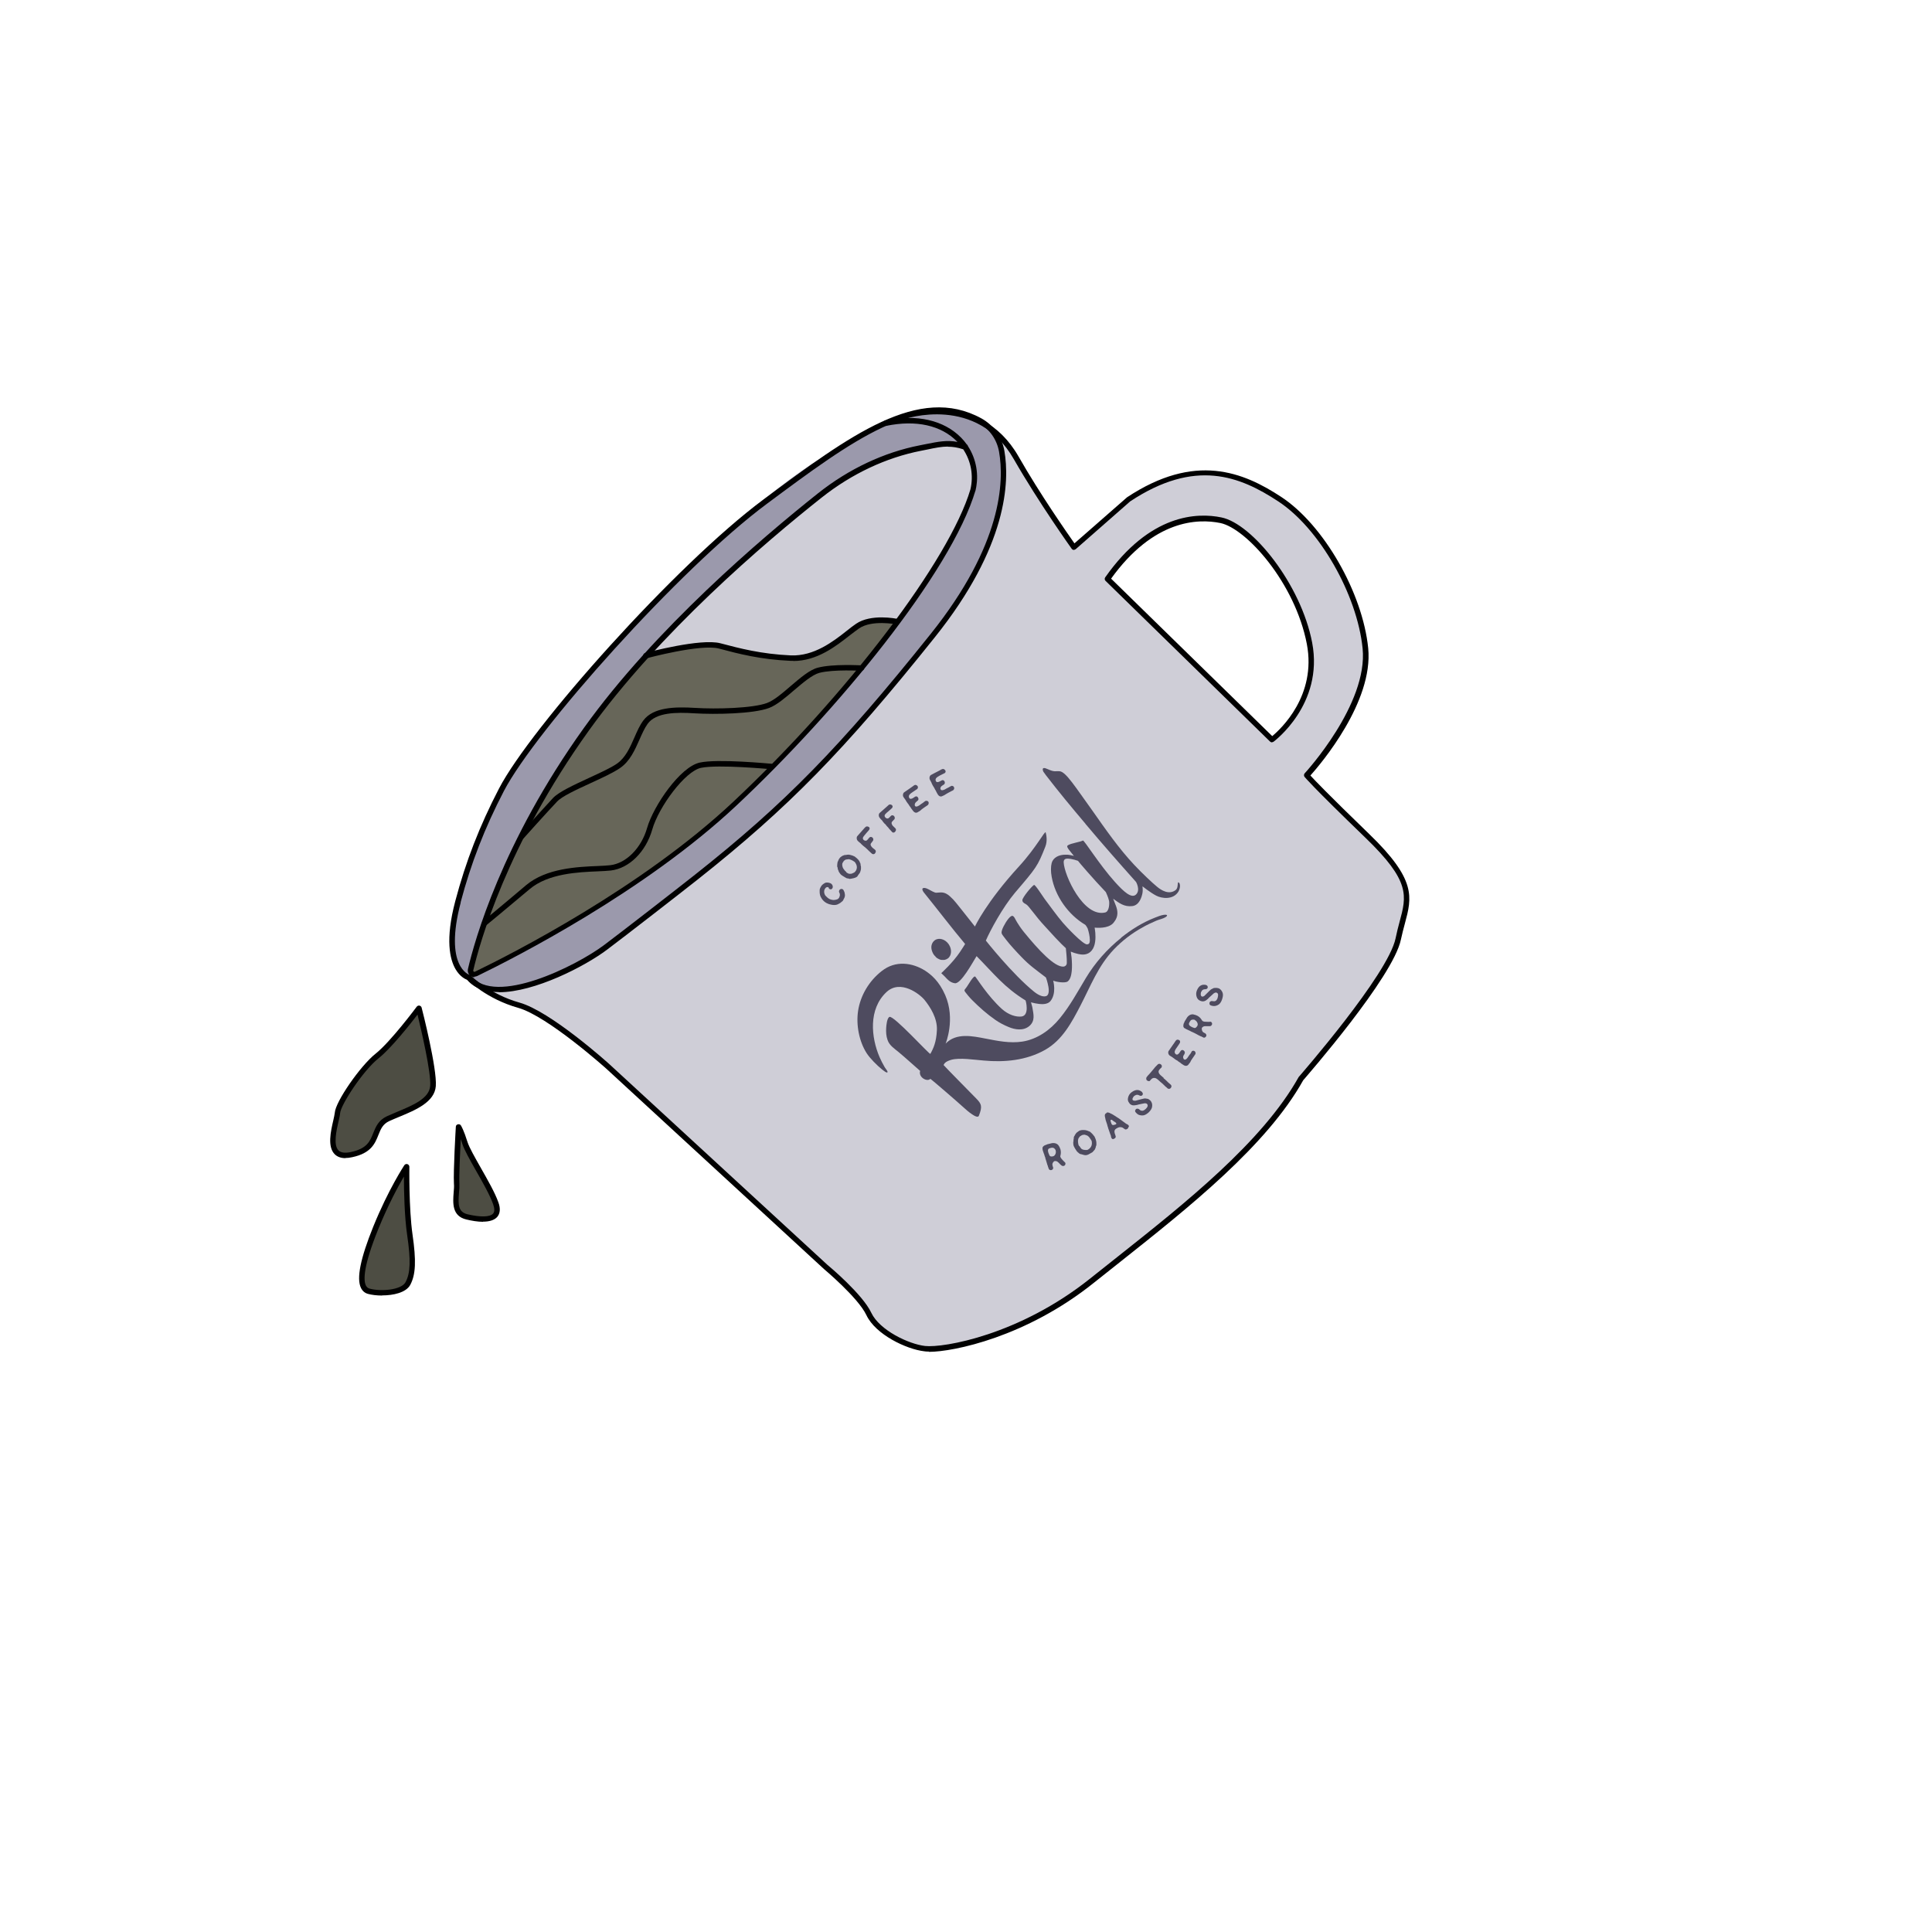
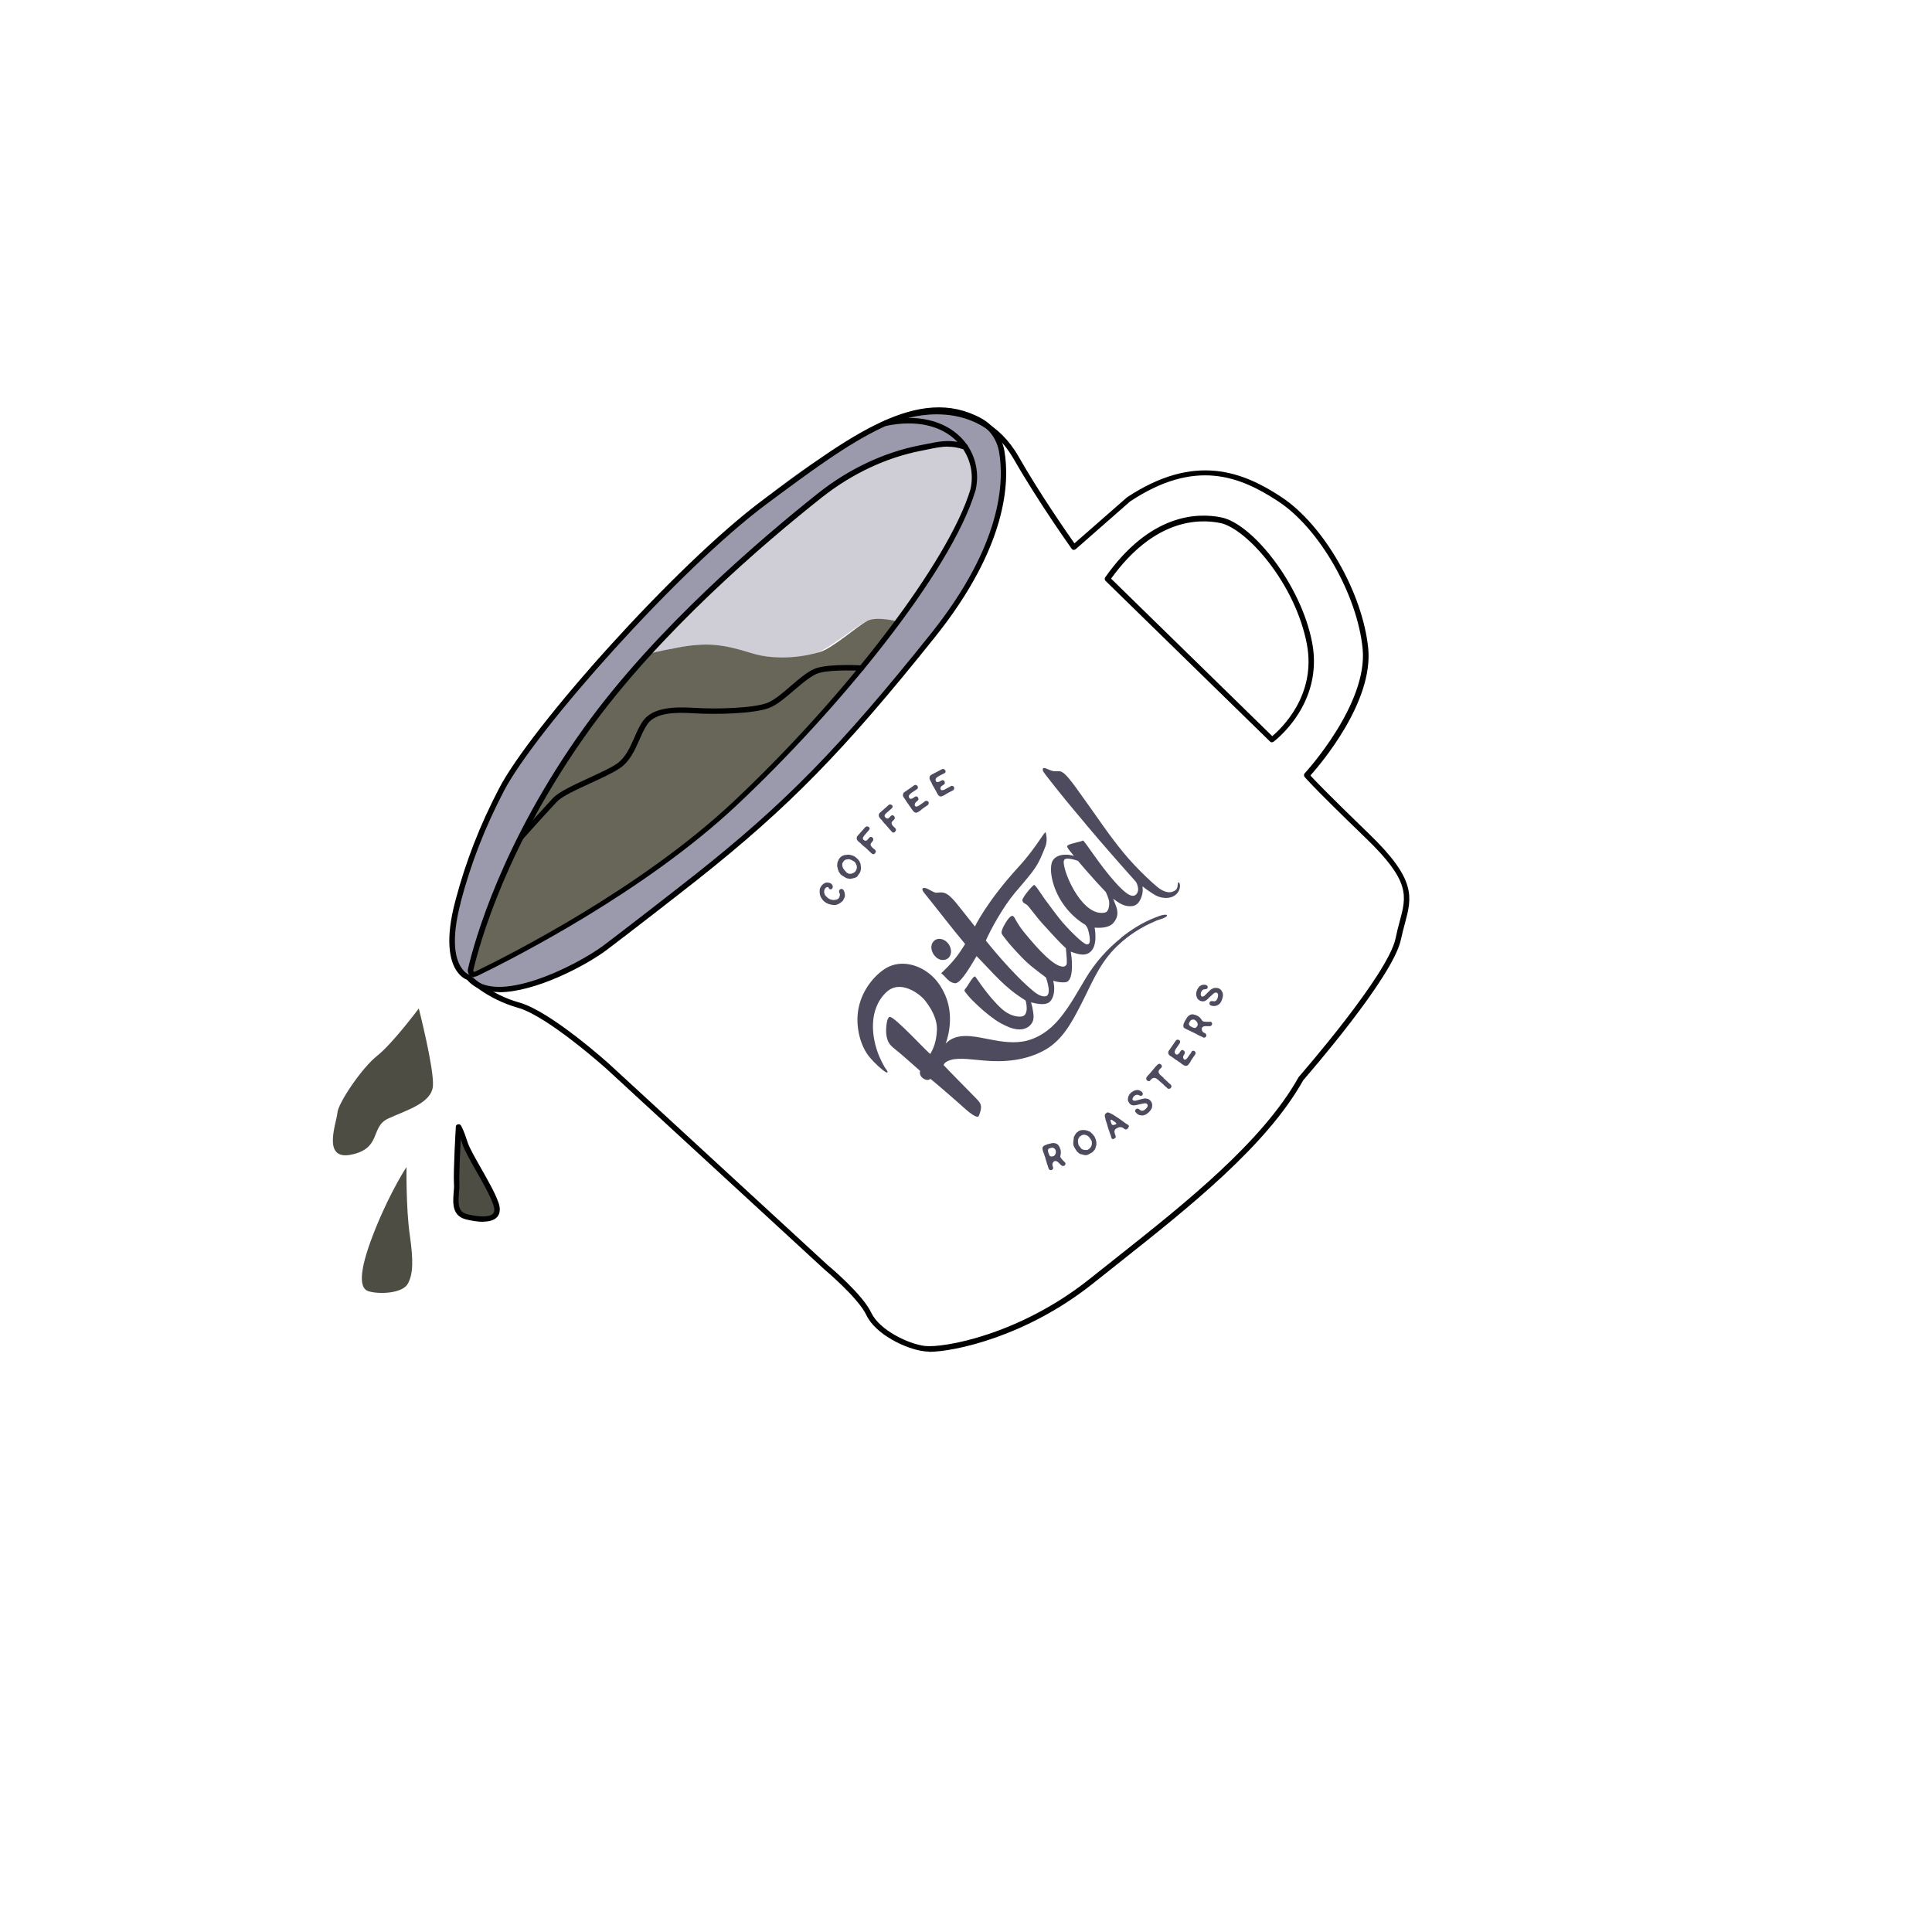
<svg xmlns="http://www.w3.org/2000/svg" viewBox="0 0 141.73 141.73" data-name="Layer 3" id="Layer_3">
  <defs>
    <style>
      .cls-1 {
        fill: #9b99ac;
      }

      .cls-2 {
        fill: #4e4b5f;
      }

      .cls-3 {
        fill: #4d4d43;
      }

      .cls-4 {
        fill: #cfced7;
      }

      .cls-5 {
        fill: #676659;
      }
    </style>
  </defs>
-   <path d="M102.91,64.94c-.61-1.18-.61-1.88-3.58-4.47l-3.44-3.53s2.54-3.34,3.06-4.52c.52-1.18,1.69-3.06,1.04-5.88-.66-2.82-1.6-5.32-4.33-8.33-2.73-3.01-6.07-3.81-8.47-3.48-2.4.33-4.66,2.02-4.66,2.02l-3.76,3.44-2.87-4.24s-1.69-2.96-1.88-3.25-1.18-1.13-1.18-1.13c0,0,.71,1.04.75,2.68.05,1.65-.38,3.72-.87,5.04s-1.91,4.66-3.88,6.73c0,0-5.44,6.75-6.07,7.39-.64.64-5.79,6.42-10.09,9.6l-7.13,5.65s-2.89,2.19-4.31,2.75c-1.41.56-5.53,1.34-5.53,1.34,0,0,1.69.75,2.4,1.04.71.28,2.73,1.22,4.71,2.96,1.98,1.74,8.75,8,8.75,8l6.4,5.74,3.86,3.62s1.27,1.08,1.41,1.46c.14.38.8,1.69,1.51,2.07.71.38,1.98,1.22,3.25,1.32,1.27.09,5.13-.89,6.64-1.65,1.51-.75,4.47-2.35,8.71-5.98,4.24-3.62,6.73-5.65,6.73-5.65l3.72-4.09,1.74-2.64s4.28-5.13,5.18-6.59c.89-1.46,1.65-2.64,1.84-3.44s.99-2.82.38-4ZM93.36,54.3l-5.22-5.08-6.87-6.68s1.32-2.78,5.22-4.24c3.91-1.46,6.4,2.35,6.4,2.35,0,0,2.59,3.01,3.25,6.96.66,3.95-2.78,6.68-2.78,6.68Z" class="cls-4" />
  <path d="M70.54,32.66s-1.34-.35-4.13.46-4.02,1.52-6.6,3.35c-2.33,1.98-9.25,7.91-11.58,10.59-2.33,2.68-7.13,8.47-8.89,11.93s-4.16,8.68-4.52,10.73l-.35,2.05s-.99-.78-1.2-1.41-.14-5.72,3.04-11.58c3.18-5.86,9.39-12.14,11.22-14.26s8.75-8.61,12.99-11.08c4.24-2.47,6.28-3.88,9.32-3.39s3.39,2.26,3.39,2.26c0,0,.93,3.31-.49,6.99-1.45,3.74-4.57,7.85-9.49,13.55-4.91,5.68-7.95,8.18-12.35,11.65-4.48,3.53-6.81,5.22-6.81,5.22,0,0-4.66,2.75-6.78,2.82-2.12.07-2.82-.78-2.82-.78l.49-.49s5.08-2.4,6.21-3.25,5.36-3.46,8.47-5.65c3.11-2.19,9.88-8.96,10.31-9.67s6.14-7.06,7.98-10.24,3.95-5.72,3.67-7.69c-.28-1.99-1.06-2.12-1.06-2.12Z" class="cls-1" />
  <g>
    <path d="M70.16,32.61s-1.74-.14-3.39.42-3.53.75-7.62,4.14c-4.09,3.39-8.71,7.67-9.69,8.71-.99,1.04-1.98,2.12-1.98,2.12,0,0,3.15-.8,4.28-.71s3.25.66,4.05.8,2.73.47,4.05-.14c1.32-.61,3.34-2.31,3.76-2.4s2.26.05,2.26.05c0,0,3.62-5.46,3.95-5.98s1.55-3.11,1.6-4.14-.14-2.35-.52-2.68-.75-.19-.75-.19Z" class="cls-4" />
    <path d="M65.88,45.6s-1.55-.42-2.26-.05-2.54,2-3.46,2.28-3.04.71-5.08.07c-2.05-.64-3.25-.78-5.22-.42s-2.38.52-2.38.52c0,0-4.75,5.48-6.16,7.81-1.41,2.33-3.88,7.06-4.09,7.55s-2.05,5.15-2.19,5.72-.64,1.91-.56,2.12,0,.42.64.14,6.07-2.89,11.29-6.42c5.22-3.53,10.31-8.61,10.31-8.61l6.56-7.27,2.61-3.44Z" class="cls-5" />
    <path d="M36.61,72.78c-.97,0-1.8-.26-2.34-.9-.16-.06-.54-.25-.85-.78-.42-.72-.77-2.17-.02-5h0c.77-2.91,1.79-5.53,3.21-8.26,2.33-4.48,12.95-16.41,19.4-21.2,6.37-4.73,11.4-8.46,15.98-5.95.89.49,1.51,1.36,1.69,2.38.39,2.24.25,7-5.11,13.69-6.67,8.34-10.73,12.48-17.35,17.73-1.39,1.1-5.37,4.19-6.69,5.18-1.61,1.21-5.29,3.12-7.93,3.12ZM33.8,66.2c-1.25,4.73.63,5.31.65,5.32.04.01.08.04.1.07,1.78,2.23,7.69-.71,9.75-2.25,1.32-.99,5.29-4.07,6.68-5.17,6.6-5.22,10.64-9.35,17.29-17.66,5.26-6.57,5.4-11.2,5.02-13.37-.16-.9-.7-1.67-1.49-2.1-4.36-2.39-9.29,1.27-15.53,5.91-6.43,4.77-16.98,16.63-19.3,21.07-1.41,2.71-2.42,5.31-3.18,8.18h0Z" />
    <path d="M34.81,71.69c-.11,0-.22-.04-.31-.11-.15-.12-.21-.31-.17-.5.47-2.02,2.46-9.25,8.52-17.7,5.19-7.24,12.99-13.88,17.17-17.2,2.26-1.79,4.84-3,7.45-3.51l.45-.09c.91-.18,1.54-.31,2.32-.16,0,0-.01-.01-.02-.02-1.17-1.2-3.02-1.61-5.2-1.16-.11.03-.21-.05-.24-.16-.02-.11.05-.21.16-.24,2.33-.47,4.3-.02,5.57,1.27.15.15.29.32.41.49.05.03.08.08.09.13.61.94.82,2.1.56,3.23-1.81,6.07-10.18,16.22-17.52,23.11-6.75,6.34-16.28,11.19-19.04,12.53-.07.03-.15.05-.22.05ZM69.54,32.76c-.46,0-.92.09-1.53.22l-.45.09c-2.55.5-5.07,1.68-7.28,3.43-4.17,3.3-11.94,9.92-17.1,17.12-6.01,8.39-7.99,15.56-8.46,17.56-.01.05.01.08.03.09.01.01.05.04.1.01,2.75-1.33,12.23-6.16,18.94-12.46,8.37-7.86,15.85-17.72,17.4-22.92.24-1.03.04-2.08-.53-2.94-.42-.14-.78-.19-1.13-.19Z" />
    <path d="M68.14,99.15c-.13,0-.24,0-.33-.02-1.32-.15-3.58-1.23-4.25-2.65-.61-1.29-3.1-3.37-3.12-3.39l-15.96-14.69s-4.3-3.86-6.48-4.47c-2.28-.64-3.68-2.02-3.73-2.07-.08-.08-.08-.2,0-.28.08-.08.2-.08.28,0,.01.01,1.38,1.36,3.56,1.97,2.28.64,6.47,4.4,6.64,4.56l15.95,14.68c.1.08,2.58,2.15,3.22,3.52.61,1.28,2.74,2.29,3.94,2.43,1.34.15,6.92-.79,12.14-4.97.63-.5,1.28-1.02,1.94-1.54,5-3.96,10.67-8.46,13.33-13.22.09-.11,6.56-7.51,7.11-10.18.09-.44.19-.83.29-1.2.52-1.92.81-2.98-2.5-6.17-3.99-3.85-4.45-4.45-4.47-4.47-.06-.08-.05-.19.01-.26.05-.05,4.66-5.07,4.25-9.16-.4-3.96-3.17-8.81-6.19-10.79-2.83-1.86-6.1-3.15-10.86,0l-4,3.51s-.1.06-.15.05c-.06,0-.11-.04-.14-.08-.02-.03-2.41-3.37-4.25-6.58-2.71-4.74-7.92-2.98-8.14-2.9-.1.04-.22-.02-.25-.12-.04-.1.02-.22.12-.25.06-.02,5.74-1.95,8.62,3.08,1.58,2.77,3.58,5.63,4.1,6.37l3.86-3.38c4.99-3.3,8.52-1.86,11.32-.02,3.11,2.05,5.96,7.02,6.37,11.09.39,3.94-3.48,8.49-4.24,9.34.28.31,1.25,1.33,4.32,4.3,3.47,3.35,3.13,4.63,2.61,6.56-.1.37-.2.75-.29,1.17-.57,2.77-6.91,10.02-7.17,10.33-2.68,4.8-8.38,9.32-13.41,13.31-.66.52-1.31,1.04-1.94,1.54-4.96,3.98-10.3,5.07-12.1,5.07Z" />
    <path d="M93.31,54.46c-.05,0-.1-.02-.14-.06l-12.07-11.79c-.07-.07-.08-.18-.02-.26,3.29-4.67,6.76-4.76,8.53-4.39,2.25.46,5.83,4.89,6.65,9.19.86,4.52-2.79,7.23-2.83,7.26-.04.03-.08.04-.12.04ZM81.51,42.45l11.82,11.55c.63-.52,3.26-2.97,2.54-6.75-.86-4.49-4.44-8.48-6.34-8.88-1.66-.34-4.9-.26-8.03,4.09Z" />
    <g>
      <path d="M30.73,73.97s-1.93,2.59-3.06,3.48-2.87,3.48-2.92,4.19-1.18,3.53,1.04,3.06,1.36-2.02,2.68-2.64c1.32-.61,3.2-1.13,3.29-2.4s-1.04-5.69-1.04-5.69Z" class="cls-3" />
-       <path d="M25.34,84.96c-.34,0-.6-.1-.79-.29-.54-.55-.29-1.66-.1-2.48.05-.24.1-.44.11-.56.05-.81,1.87-3.44,2.99-4.33,1.1-.87,3-3.42,3.02-3.45.05-.06.12-.09.2-.08.08.02.14.07.16.15.05.18,1.14,4.47,1.04,5.76-.09,1.16-1.45,1.74-2.66,2.24-.26.11-.51.21-.75.32-.48.22-.63.59-.8,1.02-.25.63-.54,1.34-1.92,1.63-.18.04-.34.06-.49.06ZM30.63,74.43c-.56.73-1.94,2.47-2.84,3.19-1.17.92-2.8,3.45-2.84,4.04-.01.15-.06.36-.12.62-.15.64-.39,1.72,0,2.11.17.17.48.22.92.12,1.18-.25,1.4-.8,1.63-1.39.19-.46.38-.94,1-1.23.24-.11.5-.22.76-.33,1.16-.48,2.35-.98,2.42-1.9.07-1-.66-4.11-.93-5.23Z" />
    </g>
    <g>
      <path d="M29.83,85.6s-1.13,1.69-2.26,4.47c-1.13,2.78-1.36,4.42-.52,4.66s2.49.14,2.87-.56.42-1.65.14-3.58-.24-4.99-.24-4.99Z" class="cls-3" />
-       <path d="M28.03,95.04c-.4,0-.77-.05-1.03-.12-.23-.06-.41-.21-.52-.44-.34-.69-.04-2.16.9-4.49,1.12-2.76,2.27-4.49,2.28-4.51.05-.07.14-.11.23-.08.08.03.14.11.14.19,0,.03-.04,3.06.23,4.96.28,1.94.24,2.94-.16,3.7-.31.58-1.25.78-2.07.78ZM29.63,86.31c-.42.72-1.15,2.06-1.87,3.83-1.11,2.73-1.11,3.77-.92,4.16.06.12.14.19.27.23.82.23,2.33.11,2.64-.47.36-.67.39-1.61.12-3.45-.2-1.35-.24-3.28-.24-4.3Z" />
    </g>
    <g>
      <path d="M33.64,82.68s-.19,3.25-.14,4.14-.42,2.16.75,2.45,2.59.33,2.12-.99-1.98-3.53-2.26-4.42-.47-1.18-.47-1.18Z" class="cls-3" />
      <path d="M35.43,89.63c-.4,0-.84-.08-1.22-.17-1.06-.25-.99-1.21-.93-1.98.02-.23.04-.46.02-.66-.05-.9.13-4.03.14-4.16,0-.09.06-.16.15-.18.08-.02.17,0,.22.08.02.03.21.33.49,1.23.13.4.54,1.12.97,1.88.51.9,1.04,1.82,1.29,2.53.17.46.13.83-.09,1.08-.23.25-.61.34-1.04.34ZM33.8,83.54c-.05,1.02-.13,2.68-.1,3.27.01.23,0,.47-.03.71-.07.86-.06,1.39.63,1.56.94.22,1.64.21,1.87-.05.12-.13.12-.36.01-.68-.24-.68-.78-1.63-1.26-2.47-.46-.81-.86-1.52-1-1.96-.04-.14-.09-.27-.13-.38Z" />
    </g>
-     <path d="M58.2,48.48c-.06,0-.12,0-.18,0-2.25-.1-3.85-.52-5.27-.9-1.34-.36-5.27.7-5.31.71-.11.03-.22-.03-.25-.14-.03-.11.03-.22.14-.25.17-.04,4.07-1.09,5.52-.71,1.4.37,2.98.79,5.18.89,1.69.06,3.08-1.01,4.08-1.8.25-.2.48-.38.69-.52,1.09-.75,2.95-.38,3.02-.36.11.02.18.13.16.24-.02.11-.12.18-.24.16-.02,0-1.77-.35-2.72.3-.2.14-.42.31-.67.5-1.02.8-2.4,1.89-4.16,1.89Z" />
+     <path d="M58.2,48.48Z" />
    <path d="M38.26,61.56s-.1-.02-.13-.05c-.08-.07-.09-.2-.01-.28.02-.02,1.75-1.94,2.45-2.69.43-.45,1.49-.94,2.61-1.46.8-.37,1.62-.74,2.08-1.06.63-.44.96-1.19,1.28-1.92.2-.46.39-.89.65-1.24.73-.99,2.33-1.02,3.8-.93,1.54.1,4.24.03,5.28-.36.51-.19,1.13-.72,1.73-1.24.72-.61,1.4-1.2,2-1.35,1.1-.29,3.12-.17,3.21-.17.11,0,.19.1.19.21,0,.11-.11.18-.21.19-.02,0-2.04-.12-3.08.15-.52.14-1.19.71-1.85,1.27-.63.54-1.28,1.1-1.85,1.31-1.15.43-3.93.48-5.45.39-1.36-.09-2.84-.07-3.45.77-.23.32-.41.73-.6,1.16-.33.74-.69,1.58-1.42,2.08-.49.34-1.29.71-2.14,1.1-1.04.48-2.12.97-2.49,1.37-.7.74-2.43,2.66-2.44,2.68-.04.04-.09.07-.15.07Z" />
-     <path d="M35.55,67.93c-.06,0-.11-.02-.15-.07-.07-.09-.06-.21.03-.28,0,0,1.39-1.14,3.17-2.65,1.48-1.24,3.76-1.34,5.26-1.4.37-.02.68-.03.91-.06,1.17-.14,2.28-1.26,2.7-2.73.47-1.63,2.43-4.49,3.87-4.8,1.33-.29,5.12.08,5.28.09.11.01.19.11.18.22-.01.11-.11.19-.22.18-.04,0-3.89-.37-5.16-.1-1.17.25-3.1,2.87-3.57,4.52-.47,1.64-1.69,2.85-3.04,3.01-.25.03-.57.04-.94.06-1.45.06-3.65.15-5.02,1.31-1.79,1.51-3.18,2.65-3.18,2.65-.04.03-.08.05-.13.05Z" />
    <g>
      <path d="M61.88,65.3s.02.02.02.03v.02c.05.07.07.17.08.26h0c.02.12-.02.22-.05.29v-.02s-.01.04-.02.05l-.03.05s-.01.04-.03.07c-.03.05-.07.08-.1.1l-.05.04s-.06.06-.11.08c-.19.12-.37.17-.76.06h0s-.06-.02-.08-.03l-.13-.06c-.12-.07-.24-.17-.31-.28-.02-.02-.04-.05-.05-.08h0c-.09-.12-.12-.27-.13-.41,0,0,0-.16,0-.19,0-.05.03-.12.06-.18.03-.06.07-.12.12-.18.04-.04.15-.12.23-.16.14-.04.27-.01.37.03.05.02.09.05.12.09.07.09.08.2.04.27-.04.09-.13.12-.23.06-.03-.02-.05-.08-.06-.11-.02-.02-.09-.03-.12-.02-.08.02-.12.08-.16.15-.06.11-.05.28,0,.38.02.05.05.1.08.12.07.08.17.17.29.23.27.11.45.05.55.01,0,0,.03-.01.03-.01.04-.03.08-.06.1-.1.02-.03.03-.06.04-.1l.02-.05s0-.06,0-.09v.02s0-.02,0-.02v-.06s-.02-.02-.02-.02h0s-.02-.06-.02-.07c0,0-.02-.03-.02-.04-.01-.04,0-.07.02-.12.01-.03.03-.04.05-.06.06-.06.18-.05.23.01h0Z" class="cls-2" />
      <path d="M61.53,63.9h0s-.04-.05-.04-.07c0,0-.01,0-.02-.05,0-.02-.02-.06-.02-.09v-.05s-.01,0-.01,0c-.02-.06-.04-.1-.02-.17v-.02s0-.02,0-.02v-.05s.02-.06.02-.11h0s0-.05.02-.06l.06-.14h0c.03-.06.07-.12.11-.16.02-.03.06-.05.1-.08.02-.02.04-.03.06-.04l.04-.02h0s.1-.04.14-.05h.04s.02,0,.02,0h.03s.09-.02.09-.02c.01,0,.02,0,.05,0,.04-.01.06,0,.09,0l.1.02s.16.05.17.05h0s.03.02.05.03h.02s.05.02.09.05c.23.17.31.3.34.36.01.01.02.02.01.04,0,0,0,0,0,0,.03.05.06.09.06.16,0,.05.01.11.03.16,0,.03,0,.03,0,.05h0s0,.03,0,.03v.04c0,.05,0,.1-.02.16l-.02.06h0s0,.04-.02.06c0,.01-.02.03-.02.04,0,0,0,0,0,.02,0,.01-.01.01-.02.02,0,.01-.01.02-.02.03l-.06.08s-.05.07-.07.1v.02c-.08.08-.19.12-.32.15,0,0-.02,0-.06.01l-.08.02h-.02s-.1.03-.16,0c-.03-.02-.06-.02-.07-.02-.01,0-.02,0-.03,0-.04,0-.07-.02-.11-.04h0s-.13-.07-.17-.1l-.14-.09c-.11-.07-.18-.21-.24-.3M62.07,63.99s.16.1.22.11c.02,0,.04,0,.05,0t0,0h.03s.03,0,.03,0c.07,0,.14-.03.17-.05.06-.02.11-.05.14-.08.03-.03.05-.06.08-.1.12-.21.08-.43-.09-.64-.03-.03-.22-.14-.29-.16-.08-.03-.13-.04-.15-.04-.04,0-.17.02-.22.03-.04.02-.11.07-.14.1-.01.01-.02.03-.03.05h0s-.02.04-.04.06c-.02.03-.04.07-.04.1,0,.02-.01.07,0,.06-.01.07.01.12.03.19,0,.04.11.2.13.21.02.03.05.07.08.09l.07.05Z" class="cls-2" />
      <path d="M63.53,60.64c.06-.03.21-.02.26.09.02.07-.02.14-.04.16h0s-.01.02-.21.24l-.1.12s-.02.02-.08.1c-.06.07-.1.18,0,.27.06.05.16.08.23.03,0,0,.04-.04.08-.08.03-.03.06-.07.08-.1l.03-.03c.07-.07.16-.05.22,0,.06.05.09.14.05.22,0,.01-.09.12-.15.2-.09.11.03.25.07.29,0,0,.02.03.04.04l.02.02s.06.05.09.07c.04.03.07.05.1.09.07.08,0,.24-.09.28-.05.02-.12.01-.16-.02-.03-.03-.06-.06-.09-.08l-.15-.14s-.03-.03-.05-.05h0s-.03-.03-.04-.04l-.13-.12s-.02-.02-.03-.03l-.03-.02s-.03-.02-.05-.04c-.04-.03-.08-.07-.11-.09-.02-.02-.03-.03-.05-.05-.02-.02-.04-.04-.06-.05h0s-.02-.03-.03-.04c-.01-.01-.08-.07-.12-.1-.02-.02-.05-.04-.06-.05-.01-.01-.02-.03-.03-.03-.11-.1-.12-.28-.05-.36l.38-.43s.09-.1.16-.18c.01-.01.04-.04.04-.04.03-.03.07-.05.07-.05h0Z" class="cls-2" />
      <path d="M65.23,59.02c.07-.02.21,0,.25.12.01.07-.03.13-.06.16h-.01s-.01.02-.23.21l-.12.1s-.02.02-.09.09c-.07.06-.12.16-.02.27.05.06.15.1.22.06.01,0,.05-.04.08-.07.03-.03.07-.06.09-.09l.03-.03c.07-.06.17-.03.22.03.05.06.07.14.03.22,0,0-.1.11-.17.18-.1.1,0,.25.03.29,0,.01.02.03.04.04l.02.02s.05.06.08.08c.04.03.06.06.09.1.06.09-.03.24-.12.27-.06.02-.12,0-.15-.04-.03-.03-.06-.06-.08-.09l-.14-.15s-.03-.03-.04-.06h0s-.03-.03-.04-.04l-.12-.13s-.01-.02-.02-.03l-.02-.03s-.02-.03-.04-.04c-.04-.03-.08-.07-.1-.1-.02-.02-.02-.03-.04-.05-.02-.02-.04-.04-.05-.06h0s-.01-.03-.02-.04c-.01-.01-.07-.08-.11-.11-.02-.02-.04-.05-.05-.06-.01-.01-.02-.03-.03-.04-.1-.11-.09-.29-.01-.36l.43-.38s.1-.09.18-.16c.01-.01.04-.04.04-.04.03-.03.08-.04.08-.04h0Z" class="cls-2" />
      <path d="M67.9,58.75s.13-.03.2.06c.07.11,0,.22-.04.25l-.04.03s-.06.04-.09.06c-.05.04-.11.08-.16.11l-.15.11s-.08.07-.1.09c-.02.02-.08.06-.12.08h-.01c-.09.07-.26.18-.45-.11l-.09-.12s-.02-.04-.03-.05l-.02-.03s-.09-.12-.11-.15h0s-.01-.03-.02-.04l-.02-.03s-.02-.03-.04-.05c-.02-.03-.04-.06-.05-.07l-.03-.04s-.03-.05-.04-.06c-.02-.03-.03-.04-.07-.12-.04-.04-.09-.14-.13-.18-.09-.12-.05-.3.03-.36l.26-.18s.08-.06.13-.09c.05-.03.12-.08.2-.14l.11-.08s.04-.03.04-.03c.03-.02.07-.03.07-.03.07-.01.19.04.21.16,0,.08-.04.14-.08.16l-.08.05c-.08.05-.21.14-.22.15l-.1.07c-.1.07-.25.19-.16.36.06.11.18.08.3,0l.12-.08c.09-.06.17-.03.22.05.05.07.06.18-.02.23,0,0,0,0-.02.02-.04.03-.05.05-.1.09-.08.06-.13.2-.07.29.08.1.26-.02.31-.05l.11-.08s.05-.03.07-.05c.03-.02.05-.03.08-.05.03-.03.1-.08.11-.09.02-.02.05-.03.06-.04h.01Z" class="cls-2" />
      <path d="M69.79,57.65s.14-.02.19.09c.06.12-.03.22-.07.24l-.04.02s-.06.03-.1.05c-.06.03-.12.07-.17.09l-.16.09s-.09.06-.11.07c-.02.01-.08.05-.13.07h-.01c-.1.06-.28.15-.44-.17l-.07-.13s-.01-.04-.02-.05l-.02-.03s-.08-.13-.09-.16h0s0-.03-.02-.04l-.02-.03s-.02-.03-.03-.05c-.02-.03-.04-.07-.05-.08l-.02-.04s-.03-.06-.03-.06c-.02-.03-.03-.05-.05-.12-.03-.05-.08-.15-.11-.2-.07-.13-.02-.31.08-.36l.28-.15s.09-.05.14-.07c.05-.03.13-.07.21-.11l.12-.07s.05-.02.05-.02c.04-.02.08-.02.08-.02.07,0,.18.07.19.18,0,.08-.06.13-.1.14l-.08.04c-.08.04-.22.11-.24.12l-.1.06c-.11.06-.27.16-.2.34.05.12.17.1.3.03l.13-.07c.09-.05.17,0,.21.07.04.08.03.18-.04.23,0,0,0,0-.02.01-.04.02-.06.05-.12.08-.09.05-.16.18-.1.28.07.11.26.01.31-.01l.12-.07s.05-.03.08-.04c.03-.02.05-.02.08-.04.03-.02.11-.07.12-.07.03-.01.05-.03.07-.03h.01Z" class="cls-2" />
      <path d="M78.11,85.25s0,0,0,0c.03.04.06.07.05.12,0,.08-.05.14-.12.16-.06.02-.14,0-.19-.05h0c-.06-.05-.08-.08-.11-.1-.02-.03-.05-.06-.14-.14-.06-.06-.21-.1-.28-.04-.02.01-.11.1-.12.21h0s0,.06.03.16c0,.02.02.04.03.08,0,.01,0,.03,0,.04h0c0,.07-.06.12-.11.14-.07.03-.17,0-.2-.06h0s-.01-.02-.02-.04l-.02-.06s-.03-.07-.04-.11v-.02s-.03-.07-.04-.1l-.02-.07s-.02-.05-.03-.1c-.02-.08-.05-.18-.07-.23l-.02-.05s0-.02,0-.03l-.02-.07s-.02-.05-.03-.07c-.01-.04-.03-.1-.04-.14-.01-.03-.02-.05-.03-.07l-.02-.06c-.03-.07-.07-.21-.07-.23,0,0,0-.01,0-.02,0,0,0-.02,0-.02,0-.02-.01-.04,0-.1h0c.03-.09.15-.16.19-.17l.08-.03c.07-.03.13-.06.18-.06.03,0,.05-.02.08-.02.2-.07.47-.08.63.11.09.13.13.23.16.33.04.18.02.3,0,.4-.02.05-.03.1,0,.15,0,.03.03.06.05.09.07.09.1.12.16.18l.11.11h0ZM77.44,84.38c-.03-.07-.08-.14-.18-.18-.03,0-.06-.01-.09,0h-.05s-.08.02-.1.03c-.17.04-.16.18-.11.34.02.06.04.11.07.17.05.12.17.11.29.08.13-.04.23-.25.17-.43" class="cls-2" />
      <path d="M78.75,83.76h0s-.01-.06,0-.09c0,0,0-.01,0-.05,0-.02.01-.06.02-.09v-.05s0,0,0,0c0-.06.01-.1.06-.16h.01s0-.04,0-.04l.03-.04s.04-.05.06-.09h0s.02-.03.04-.05l.12-.09h0c.05-.04.11-.08.18-.09.03-.01.08-.02.12-.02.03,0,.06,0,.08,0h.05s0,0,0,0c.06,0,.1,0,.15.02h.04s.02.02.02.02h.03s.09.04.09.04c.01,0,.02,0,.05.02.04,0,.06.02.08.04l.08.07s.12.12.12.12h0s.02.03.03.05l.02.02s.04.04.06.07c.13.26.14.41.14.48,0,.02,0,.02,0,.04,0,0,0,0,0,0,0,.06.01.11-.02.17-.02.04-.04.1-.04.16-.02.02-.02.03-.03.04h0s-.01.02-.01.02v.03s-.07.09-.11.13l-.05.05h0s-.02.04-.05.05c-.01,0-.03.02-.04.02,0,0,0,0-.01.01,0,0-.02,0-.03.01,0,0-.02.02-.03.02l-.09.05s-.08.04-.11.06h-.02c-.1.05-.21.04-.34,0,0,0-.02,0-.06-.02l-.08-.02h-.02s-.1-.03-.14-.07c-.02-.03-.04-.04-.06-.05-.01,0-.02-.01-.02-.02-.03-.03-.05-.05-.08-.08h0s-.08-.12-.11-.17l-.08-.14c-.07-.11-.07-.27-.07-.38M79.19,84.08s.1.16.15.2c.02.01.03.02.04.03t0,0h.02s.03.02.03.02c.06.02.14.03.17.03.07,0,.12,0,.16,0,.03-.01.07-.03.11-.06.2-.14.27-.35.21-.61-.02-.04-.14-.22-.19-.28-.06-.06-.1-.09-.12-.1-.04-.02-.16-.06-.21-.07-.04,0-.13.01-.18.03-.02,0-.03.02-.05.03h0s-.04.03-.07.04c-.03.02-.06.04-.08.08,0,.01-.04.06-.04.05-.04.06-.04.12-.06.18-.01.04.01.23.02.25,0,.04.02.08.03.11l.04.07Z" class="cls-2" />
      <path d="M82.8,82.64s-.02.11-.09.17c-.05.03-.12.06-.17.04-.09-.06-.08-.05-.09-.06,0,0-.02-.02-.03-.02l-.05-.04c-.23-.11-.41.02-.46.05-.18.09-.17.24-.13.38.02.05.07.19.07.22,0,.05-.02.09-.07.13-.05.03-.09.04-.14.06l-.04-.02c-.08-.04-.1-.17-.1-.18,0,0,0,0,0-.02,0-.02-.03-.11-.05-.14,0-.02-.14-.39-.16-.46,0-.06-.04-.1-.05-.18l-.03-.11c-.03-.07-.06-.18-.09-.27h0s-.02-.05-.02-.05h0s0-.03,0-.05h0s-.02-.05-.02-.05v-.03c-.03-.09-.07-.25.04-.33h.02s.04-.06.08-.07c.07-.01.09,0,.13.02,0,0,0,0,.02,0l.16.08h0s.05.01.06.03h.01s.04.03.04.03c0,0,0,0,.04.02l.34.22s.06.03.12.08c.06.04.39.28.41.3.02.02.09.07.11.07,0,0,.05.02.06.03.03.02.09.07.11.15h0ZM81.6,82.17c-.09-.05-.15-.03-.13.07.03.08.05.18.09.24.03.05.09.06.13.05l.12-.03.04-.02c.11-.05-.02-.14-.04-.16-.06-.03-.09-.05-.21-.14" class="cls-2" />
      <path d="M84.18,80.6s.11.04.19.12c.02.02.04.04.06.06,0,0,0,.01.01.02.09.14.1.26.07.43-.03.12-.11.24-.22.35-.05.05-.1.09-.16.13h0c-.21.15-.38.13-.54.09-.15-.04-.26-.18-.26-.18-.08-.08-.08-.15-.01-.24.07-.08.2-.05.25,0,.03.03.11.1.18.1,0,0,.08.03.2-.05.03-.02.06-.05.1-.08.05-.05.1-.11.12-.15.02-.05.04-.12,0-.18h0s-.04-.05-.04-.05c-.06-.04-.17-.04-.19-.03l-.2.04c-.14.03-.3.06-.34.08-.07.02-.25.04-.32.02,0,0-.14-.02-.23-.15-.11-.14-.13-.24-.1-.39.03-.15.11-.31.27-.42.35-.26.58-.14.7-.06.06.04.17.16.09.27-.05.07-.14.08-.23.03-.1-.06-.21-.08-.38.04-.05.05-.1.13-.12.19,0,.05-.01.07.01.1.04.06.13.06.2.06.06-.02.14-.03.19-.05.17-.05.39-.1.44-.11h0c.06-.02.19,0,.27.02h0Z" class="cls-2" />
      <path d="M85.36,79.1l.09.07s.03.03.04.04c.01.01.05.04.08.07.04.04.07.07.07.07l.07.07s.07.05.08.07l.04.03c.08.07.08.08.1.12h0c.02.05,0,.13-.05.18-.04.05-.12.08-.2.04-.03-.02-.05-.03-.06-.05l-.02-.02s-.04-.03-.06-.05l-.04-.03s-.06-.06-.09-.09c-.03-.02-.06-.05-.08-.08-.05-.04-.09-.08-.14-.12l-.05-.04s-.1-.1-.13-.12c-.01,0-.03-.02-.03-.03,0,0-.02-.01-.03-.02-.02-.02-.04-.03-.06-.05-.07-.06-.29-.18-.47.05-.02.03-.05.06-.08.09-.06.04-.19-.02-.22-.06-.05-.06-.04-.18,0-.23.02-.02.04-.04.06-.07.01-.02.03-.05.06-.07.04-.05.11-.11.16-.18.02-.03.04-.05.06-.07.04-.05.12-.15.16-.19l.13-.16s.03-.03.04-.04h0s.07-.07.1-.1c.01-.02.06-.06.08-.07.04-.02.12-.04.2.03.02.02.05.06.06.08.01.06,0,.11-.03.15-.02.02-.03.03-.05.04-.04.04-.07.08-.1.11-.17.2.06.39.21.51.03.03.06.06.1.08" class="cls-2" />
      <path d="M87.42,77.12s.11-.08.21-.01c.11.08.08.21.05.24l-.03.04s-.04.05-.06.09c-.04.05-.08.12-.11.16l-.1.15s-.05.1-.06.12c-.01.02-.05.08-.09.12h0c-.06.1-.19.27-.47.06l-.12-.08s-.03-.03-.04-.04l-.03-.02s-.13-.08-.15-.1h0s-.02-.02-.03-.03l-.03-.02s-.03-.02-.06-.03c-.03-.02-.06-.04-.08-.05l-.04-.03s-.05-.04-.05-.04c-.03-.02-.04-.03-.11-.08-.05-.03-.14-.1-.19-.12-.13-.08-.16-.26-.1-.35l.18-.26s.06-.09.09-.13c.04-.05.09-.12.14-.2l.08-.12s.03-.04.03-.04c.02-.04.06-.06.06-.06.06-.04.19-.03.25.07.03.07,0,.15-.02.17l-.05.08c-.05.07-.14.2-.15.22l-.07.1c-.07.11-.17.27-.02.4.1.08.2.01.28-.11l.08-.12c.06-.09.15-.09.22-.04.07.05.12.15.07.22,0,0,0,0,0,.02-.02.04-.03.07-.07.12-.06.09-.05.23.04.3.11.07.24-.11.27-.16l.08-.12s.03-.05.05-.07c.02-.03.04-.04.06-.07.02-.03.07-.11.07-.12.02-.02.03-.05.04-.06h0Z" class="cls-2" />
      <path d="M88.75,74.95s0,0,0,0c.05,0,.1,0,.12.04.06.06.06.13.03.19-.03.06-.09.11-.17.1h0c-.09,0-.12,0-.15,0-.04,0-.08,0-.2,0-.08,0-.22.08-.22.17,0,.03,0,.15.07.24h0s.05.05.13.09c.02,0,.05.01.07.04,0,0,.02.02.03.03h0c.05.06.05.12.02.17-.03.07-.12.12-.18.1h.01s-.03,0-.05-.02l-.06-.03s-.07-.03-.1-.05h-.02s-.07-.04-.1-.05l-.06-.03s-.05-.02-.09-.05c-.07-.04-.17-.09-.21-.11l-.05-.02s-.02-.01-.03-.02l-.07-.03s-.05-.02-.07-.03c-.04-.02-.09-.05-.13-.07-.03-.01-.05-.02-.07-.03l-.06-.03c-.07-.02-.2-.1-.21-.11,0,0-.01,0-.02-.01,0,0-.02-.01-.02-.01-.02,0-.04-.02-.06-.07h0c-.05-.08,0-.21,0-.25l.04-.08c.03-.07.05-.14.09-.17.01-.03.02-.05.04-.07.09-.19.27-.39.52-.37.15.03.26.07.35.12.16.1.23.2.28.28.03.05.06.09.1.11.03.01.07.02.11.03.11.01.16,0,.24.01h.15s0,0,0,0ZM87.66,74.82c-.07-.03-.16-.04-.26,0-.03.01-.05.04-.07.06l-.03.04s-.04.07-.05.09c-.09.15.02.25.16.32.05.03.11.05.17.07.12.05.2-.05.26-.15.07-.12-.02-.34-.19-.42" class="cls-2" />
      <path d="M89.09,72.48s.11-.02.22,0c.02,0,.06.02.08.02,0,0,.01,0,.02,0,.14.08.22.17.28.33.04.11.03.26-.02.42-.02.06-.04.13-.07.19h0c-.11.23-.26.31-.42.35-.15.04-.32-.02-.32-.02-.11-.03-.15-.09-.13-.21.02-.11.15-.14.21-.12.05,0,.14.03.2,0,0,0,.09-.02.15-.15.02-.03.03-.07.04-.11.02-.07.03-.14.03-.2,0-.06-.03-.12-.09-.15h0s-.06-.02-.06-.02c-.07,0-.16.05-.18.07l-.15.14c-.11.1-.23.2-.25.24-.05.05-.19.16-.27.18,0,0-.13.05-.28-.01-.17-.07-.23-.14-.29-.29-.05-.14-.06-.32.02-.5.17-.4.43-.41.57-.4.08,0,.23.05.22.19-.01.09-.08.14-.19.14-.12,0-.22.03-.31.23-.02.07-.02.17,0,.22.02.04.02.06.06.08.07.03.15-.01.2-.05.04-.04.1-.1.14-.14.12-.12.29-.29.33-.32h0s.16-.09.24-.12h0Z" class="cls-2" />
      <path d="M86.45,64.72c-.1.02.01.4-.2.57-.49.38-1.06.02-1.37-.24-.31-.25-1.12-1.01-1.67-1.6-1.13-1.2-2.1-2.6-3.05-3.95-1.25-1.73-1.96-2.88-2.42-2.92-.33-.03-.36.08-.89-.16-.53-.25-.31.19-.31.19,0,0,.04.06.18.25.93,1.21,1.91,2.39,2.9,3.56,0,0,.02,0,.01.02,1.21,1.44,2.46,2.86,3.71,4.26,0,0,.34.59,0,.92-.33.32-.91-.21-1.54-.91-1.14-1.26-2.28-3.11-2.36-3.05-.15.1-.88.2-1.1.35-.11.07-.02.2.11.37.12.16.18.21.33.41-.13-.04-.33-.08-.46-.09-.04,0-.09,0-.13,0-.51-.01-.93.21-1.04.61-.07.28-.07.63,0,1.01.25,1.41,1.2,2.77,2.46,3.52.04.02.15.21.18.27.04.12.08.27.11.42.06.3.08.61-.02.7,0,0-.02.01-.03.02-.03.01-.06.02-.09.03-.29.05-1.59-1.35-1.79-1.59-.47-.55-.9-1.17-1.34-1.75-.17-.23-.7-1.08-.78-1.02-.22.15-.84.92-.85,1.11,0,.11.04.19.26.3.22.11.64.82,1.41,1.64,1.28,1.42,1.39,1.45,1.52,1.59.02.25.08.71.07,1.08,0,.22-.2.27-.24.27-.65.05-1.82-1.2-2.91-2.54-.46-.57-.66-1.01-.68-1.04-.09-.14-.16-.18-.27-.11-.23.15-.56.72-.65,1-.08.28-.05.26.29.71.28.37.8.93,1.12,1.26.6.63,1.03.92,1.72,1.45.06.04.09.07.09.07,0,0,0,.02.02.06.03.08.07.22.11.38.08.31.13.71-.03.87-.02.02-.05.04-.08.05-.16.06-.45.03-.88-.31-1.61-1.3-3.55-3.76-3.55-3.76.32-.74,1.23-2.43,2.13-3.5,1.58-1.85,1.66-1.94,2.23-3.38.18-.45.07-.9.03-1.05-.05-.17-.66,1.07-1.95,2.48-2.42,2.64-3.24,4.42-3.24,4.42-.68-.85-1.46-1.86-1.6-1.99-.17-.16-.29-.3-.47-.4-.31-.18-.58-.09-.77-.09-.14,0-.42-.18-.49-.21-.06-.03-.33-.2-.49-.12-.06.03-.06.16.12.37.87,1.07,2.06,2.63,2.98,3.72,0,0-.28.45-.38.59-.52.78-1.37,1.55-1.37,1.55,0,0,.11.1.24.23.22.23.4.46.76.51.45.05,1.29-1.51,1.59-1.99,1.29,1.31,2.03,2.29,3.59,3.25.02.01.31,1.1-.29,1.18-.4.05-.96-.12-1.44-.55-1.05-.95-1.85-2.27-1.95-2.37-.13-.14-.55.67-.69.83-.14.16-.13.19-.04.31.1.13.29.37.5.58.53.53,1.08,1.02,1.7,1.45.3.21.63.38.97.52.45.19,1.08.31,1.53-.08.43-.38.3-.84.21-1.37-.01-.07-.1-.36-.1-.36.21.06.39.09.61.12.26.03.62.02.81-.2.48-.58.21-1.51.21-1.51.21.09.86.2,1.06.06.37-.27.34-1.19.29-1.75-.03-.26-.06-.44-.06-.44.14.06.38.14.53.17.2.04.68.16,1.02-.27.27-.34.28-.9.25-1.28-.02-.22-.05-.38-.05-.38.46.04,1.16.01,1.44-.43.31-.39.26-.8.13-1.15-.07-.19-.14-.36-.21-.54.44.32.82.61,1.4.54.51-.06.69-.64.75-.96.04-.18,0-.49,0-.49,0,0,.58.46,1,.68.41.22,1.26.33,1.64-.3.07-.12.13-.33.11-.46-.01-.06-.03-.22-.12-.2M81.13,65.46s.17.35.23.63c.03.14.03.78-.29.85-1.59.37-3-2.73-3.04-3.68-.01-.33.29-.28.52-.25.14.02.4.09.53.14.02.04,1.11,1.32,2.05,2.3" class="cls-2" />
      <path d="M82.26,68.79c-1.04.83-1.93,1.84-2.61,2.97-.6,1-1.16,2.04-1.91,2.95-.7.86-1.65,1.53-2.74,1.7-.92.14-1.82-.05-2.7-.22-.94-.18-2.15-.45-2.93.37,0,0,.74-1.79-.03-3.56-.45-1.03-1.04-1.51-1.47-1.79-.95-.6-2.18-.77-3.18.02-.95.74-1.57,1.81-1.74,2.92-.16,1.04.08,2.25.62,3.1.24.38.77.91,1.12,1.19.08.06.4.34.42.2.01-.08-.19-.3-.22-.37-.14-.24-.26-.48-.37-.73-.61-1.42-.84-3.51.52-4.77,1.02-.94,2.43.15,2.78.58.42.52.95,1.34.91,2.22-.04.87-.25,1.33-.48,1.74-.05.08-2.7-2.85-3-2.71-.19.09-.23.65-.24.8-.02.3,0,.61.1.89.13.4.5.63.8.88.54.45,1.06.93,1.59,1.39-.14.48.53.83.75.58.16.11,1.93,1.64,2.46,2.12.26.24.99.87,1.1.59.27-.69.19-.87-.19-1.26-.38-.39-2.17-2.2-2.4-2.46.05-.09.09-.24.55-.38.63-.18,1.72,0,2.4.05-.02,0,.01,0,0,0,1.5.14,3.12,0,4.51-.79,1.26-.72,1.94-2.01,2.58-3.24.75-1.44,1.29-2.9,2.45-4.12.62-.65,1.33-1.19,2.11-1.62.33-.19.68-.35,1.03-.5.19-.08.46-.13.64-.24.25-.16.08-.21-.11-.18-.22.03-.45.13-.66.21-.92.36-1.71.86-2.48,1.47" class="cls-2" />
      <path d="M68.64,70.2s.07.06.11.09c.03.02.07.04.11.06.04.02.08.04.12.05.04.01.07.02.11.02.04,0,.09,0,.13,0,.04,0,.08,0,.12-.02.05-.01.1-.03.14-.06.01,0,.03-.02.04-.02.3-.21.33-.69.07-1.06-.26-.37-.72-.5-1.02-.28-.12.09-.2.22-.23.36-.03.12-.02.26.02.39.02.07.05.14.08.2.02.03.04.07.06.1.01.02.03.04.04.05.03.04.06.07.1.1" class="cls-2" />
    </g>
  </g>
</svg>